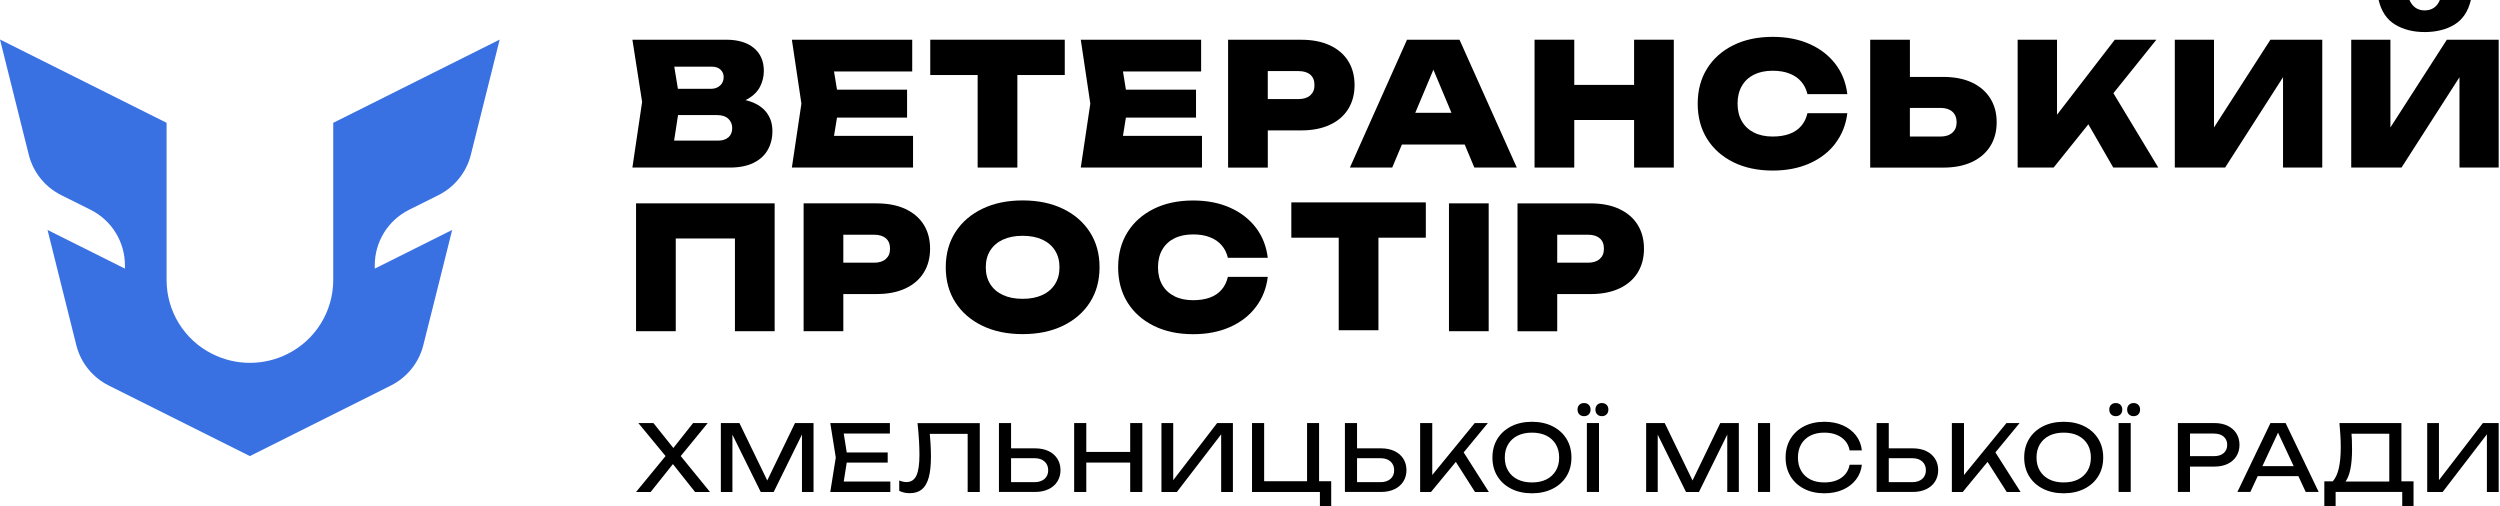
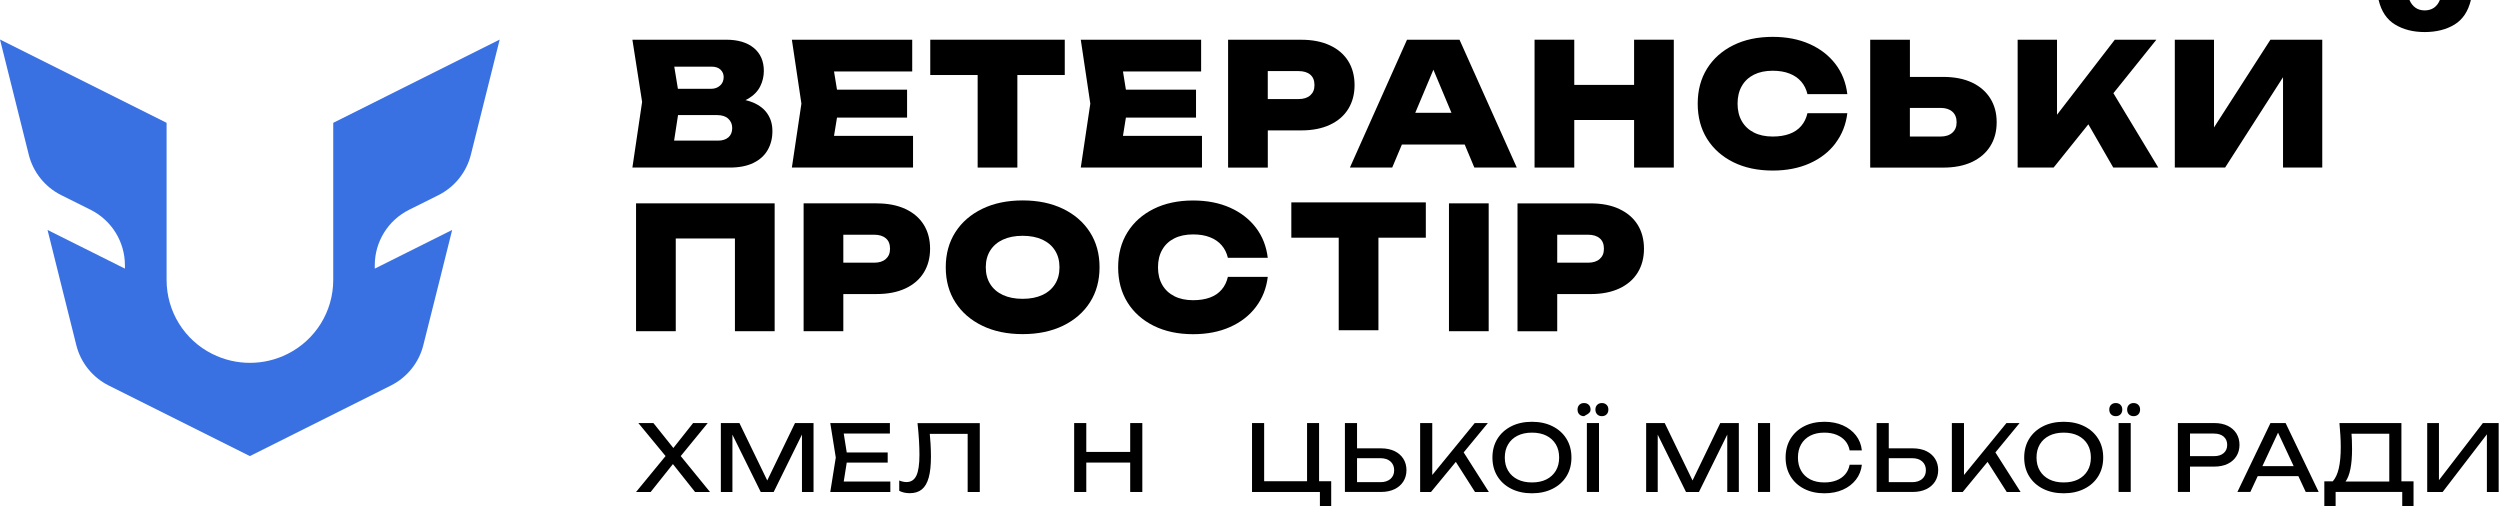
<svg xmlns="http://www.w3.org/2000/svg" width="326" height="66" viewBox="0 0 326 66" fill="none">
  <path d="M95.166 21.85C96.397 21.85 97.425 21.648 98.256 21.239C99.087 20.831 99.707 20.269 100.111 19.551C100.52 18.832 100.722 18.019 100.722 17.116C100.722 16.214 100.515 15.508 100.098 14.871C99.685 14.233 99.051 13.734 98.207 13.371C97.906 13.24 97.565 13.142 97.21 13.052C97.327 12.993 97.448 12.944 97.551 12.881C98.283 12.445 98.809 11.906 99.128 11.269C99.447 10.631 99.604 9.957 99.604 9.248C99.604 7.972 99.168 6.975 98.301 6.256C97.434 5.538 96.231 5.178 94.69 5.178H82.465L83.731 13.29L82.465 21.846H95.157L95.166 21.85ZM94.991 17.902C94.663 18.19 94.214 18.338 93.635 18.338H87.904L88.416 15.005H93.478C94.129 15.005 94.627 15.163 94.969 15.482C95.31 15.8 95.481 16.205 95.481 16.694C95.481 17.211 95.319 17.615 94.991 17.907V17.902ZM93.954 9.081C94.228 9.342 94.367 9.665 94.367 10.047C94.367 10.505 94.21 10.878 93.9 11.156C93.59 11.435 93.204 11.579 92.746 11.579H88.398L87.926 8.691H92.79C93.293 8.691 93.684 8.821 93.958 9.081H93.954Z" fill="black" />
  <path d="M119.06 21.85V17.714H108.757L109.144 15.338H118.283V11.691H109.144L108.757 9.315H118.953V5.178H103.26L104.504 13.514L103.26 21.85H119.06Z" fill="black" />
  <path d="M127.486 21.85H132.664V9.782H138.845V5.178H121.306V9.782H127.486V21.85Z" fill="black" />
  <path d="M156.738 21.85V17.714H146.435L146.817 15.338H155.961V11.691H146.817L146.435 9.315H156.626V5.178H140.933L142.177 13.514L140.933 21.85H156.738Z" fill="black" />
  <path d="M165.321 17.004H169.678C171.128 17.004 172.377 16.762 173.423 16.272C174.47 15.783 175.265 15.095 175.813 14.206C176.361 13.317 176.635 12.279 176.635 11.094C176.635 9.908 176.361 8.852 175.813 7.972C175.265 7.092 174.47 6.405 173.423 5.915C172.377 5.426 171.128 5.183 169.678 5.183H160.143V21.855H165.321V17.009V17.004ZM170.863 9.737C171.227 10.047 171.407 10.501 171.407 11.094C171.407 11.686 171.227 12.1 170.863 12.428C170.5 12.755 169.992 12.917 169.341 12.917H165.317V9.27H169.341C169.992 9.27 170.5 9.427 170.863 9.737Z" fill="black" />
  <path d="M181.544 21.85L182.806 18.85H190.998L192.255 21.85H197.789L190.32 5.178H183.475L176.028 21.85H181.539H181.544ZM184.548 14.713L186.915 9.09L189.273 14.713H184.553H184.548Z" fill="black" />
  <path d="M205.284 15.648H213.086V21.85H218.264V5.178H213.086V11.071H205.284V5.178H200.106V21.85H205.284V15.648Z" fill="black" />
  <path d="M239.347 18.67C240.2 17.543 240.712 16.241 240.892 14.758H235.691C235.542 15.41 235.273 15.967 234.878 16.425C234.487 16.883 233.98 17.229 233.355 17.458C232.731 17.687 231.999 17.804 231.154 17.804C230.207 17.804 229.389 17.628 228.711 17.283C228.029 16.937 227.503 16.443 227.135 15.805C226.766 15.167 226.578 14.404 226.578 13.514C226.578 12.625 226.762 11.857 227.135 11.215C227.503 10.568 228.033 10.079 228.711 9.737C229.394 9.396 230.207 9.225 231.154 9.225C231.999 9.225 232.731 9.346 233.355 9.593C233.98 9.836 234.487 10.186 234.878 10.64C235.269 11.094 235.542 11.637 235.691 12.275H240.892C240.712 10.779 240.2 9.472 239.347 8.354C238.493 7.236 237.37 6.364 235.969 5.74C234.568 5.116 232.964 4.806 231.159 4.806C229.201 4.806 227.49 5.17 226.025 5.897C224.557 6.625 223.416 7.64 222.603 8.942C221.79 10.245 221.381 11.772 221.381 13.523C221.381 15.275 221.79 16.797 222.603 18.105C223.416 19.407 224.561 20.422 226.025 21.15C227.494 21.877 229.205 22.241 231.159 22.241C232.964 22.241 234.572 21.931 235.969 21.307C237.37 20.683 238.498 19.811 239.347 18.684V18.67Z" fill="black" />
  <path d="M259.531 19.061C260.088 18.181 260.366 17.139 260.366 15.94C260.366 14.741 260.088 13.716 259.531 12.827C258.974 11.938 258.179 11.251 257.142 10.761C256.104 10.272 254.851 10.029 253.387 10.029H249.053V5.183H243.874V21.855H253.387C254.856 21.855 256.104 21.612 257.142 21.123C258.179 20.633 258.974 19.951 259.531 19.066V19.061ZM254.586 17.305C254.213 17.637 253.706 17.804 253.05 17.804H249.048V14.071H253.05C253.701 14.071 254.213 14.233 254.586 14.561C254.954 14.889 255.143 15.347 255.143 15.94C255.143 16.532 254.959 16.973 254.586 17.305Z" fill="black" />
  <path d="M281.192 5.178H275.771L268.235 14.961V5.178H263.101V21.85H267.79L272.322 16.209L275.569 21.85H281.439L275.587 12.153L281.192 5.178Z" fill="black" />
  <path d="M288.706 16.618V5.178H283.595V21.85H290.153L297.707 10.069V21.85H302.823V5.178H296.063L288.706 16.618Z" fill="black" />
  <path d="M312.322 3.202C313.395 3.854 314.68 4.181 316.18 4.181C317.68 4.181 319.005 3.854 320.069 3.202C321.138 2.551 321.848 1.482 322.203 0H318.156C317.977 0.445 317.721 0.781 317.388 1.011C317.056 1.24 316.652 1.356 316.176 1.356C315.699 1.356 315.318 1.24 314.985 1.011C314.653 0.781 314.388 0.445 314.195 0H310.171C310.525 1.482 311.24 2.551 312.317 3.202H312.322Z" fill="black" />
-   <path d="M319.068 5.178L311.711 16.618V5.178H306.6V21.85H313.157L320.716 10.069V21.85H325.827V5.178H319.068Z" fill="black" />
  <path d="M101.014 43.189V26.517H82.941V43.189H88.119V31.098H95.835V43.189H101.014Z" fill="black" />
  <path d="M114.326 26.517H104.791V43.189H109.969V38.342H114.326C115.777 38.342 117.025 38.1 118.072 37.61C119.118 37.121 119.913 36.434 120.461 35.544C121.009 34.655 121.283 33.617 121.283 32.432C121.283 31.246 121.009 30.191 120.461 29.31C119.913 28.43 119.118 27.743 118.072 27.253C117.025 26.764 115.777 26.521 114.326 26.521V26.517ZM115.516 33.766C115.153 34.094 114.645 34.255 113.994 34.255H109.969V30.608H113.994C114.645 30.608 115.153 30.765 115.516 31.075C115.88 31.385 116.06 31.839 116.06 32.432C116.06 33.025 115.88 33.438 115.516 33.766Z" fill="black" />
  <path d="M142.123 39.434C142.958 38.131 143.381 36.604 143.381 34.853C143.381 33.101 142.963 31.578 142.123 30.271C141.288 28.969 140.115 27.954 138.611 27.226C137.106 26.499 135.355 26.135 133.356 26.135C131.357 26.135 129.601 26.499 128.097 27.226C126.592 27.954 125.42 28.969 124.584 30.271C123.749 31.574 123.327 33.101 123.327 34.853C123.327 36.604 123.745 38.127 124.584 39.434C125.42 40.736 126.592 41.751 128.097 42.479C129.601 43.206 131.353 43.57 133.356 43.57C135.359 43.57 137.106 43.206 138.611 42.479C140.115 41.751 141.288 40.736 142.123 39.434ZM137.578 37.044C137.192 37.66 136.639 38.136 135.921 38.468C135.202 38.801 134.344 38.967 133.352 38.967C132.359 38.967 131.501 38.801 130.783 38.468C130.064 38.136 129.511 37.66 129.125 37.044C128.739 36.429 128.546 35.702 128.546 34.857C128.546 34.013 128.739 33.281 129.125 32.67C129.511 32.055 130.064 31.578 130.783 31.246C131.501 30.914 132.359 30.748 133.352 30.748C134.344 30.748 135.197 30.914 135.921 31.246C136.639 31.578 137.192 32.055 137.578 32.67C137.964 33.285 138.157 34.013 138.157 34.857C138.157 35.702 137.964 36.434 137.578 37.044Z" fill="black" />
  <path d="M165.316 36.101H160.115C159.967 36.752 159.698 37.309 159.302 37.767C158.912 38.226 158.404 38.572 157.78 38.8C157.155 39.03 156.423 39.146 155.579 39.146C154.631 39.146 153.814 38.971 153.136 38.625C152.453 38.279 151.928 37.785 151.559 37.148C151.191 36.51 151.002 35.746 151.002 34.857C151.002 33.968 151.187 33.2 151.559 32.558C151.928 31.911 152.458 31.421 153.136 31.08C153.818 30.739 154.631 30.568 155.579 30.568C156.423 30.568 157.155 30.689 157.78 30.936C158.404 31.179 158.912 31.529 159.302 31.983C159.693 32.436 159.967 32.98 160.115 33.618H165.316C165.137 32.122 164.625 30.815 163.771 29.692C162.918 28.574 161.795 27.703 160.394 27.078C158.992 26.454 157.389 26.144 155.584 26.144C153.625 26.144 151.914 26.508 150.45 27.235C148.981 27.963 147.84 28.978 147.028 30.28C146.215 31.583 145.806 33.11 145.806 34.862C145.806 36.613 146.215 38.136 147.028 39.443C147.84 40.745 148.986 41.76 150.45 42.488C151.919 43.215 153.63 43.579 155.584 43.579C157.389 43.579 158.997 43.269 160.394 42.645C161.795 42.021 162.922 41.15 163.771 40.022C164.625 38.895 165.137 37.592 165.316 36.11V36.101Z" fill="black" />
  <path d="M179.747 43.063V30.995H185.927V26.391H168.389V30.995H174.569V43.063H179.747Z" fill="black" />
  <path d="M194.124 26.517H188.945V43.189H194.124V26.517Z" fill="black" />
  <path d="M211.164 27.253C210.117 26.764 208.869 26.521 207.418 26.521H197.883V43.193H203.062V38.347H207.418C208.869 38.347 210.117 38.104 211.164 37.615C212.21 37.125 213.005 36.438 213.553 35.549C214.101 34.66 214.375 33.622 214.375 32.436C214.375 31.251 214.101 30.195 213.553 29.315C213.005 28.435 212.21 27.747 211.164 27.258V27.253ZM208.608 33.766C208.245 34.094 207.737 34.255 207.086 34.255H203.062V30.608H207.086C207.737 30.608 208.245 30.766 208.608 31.076C208.972 31.385 209.152 31.839 209.152 32.432C209.152 33.025 208.972 33.438 208.608 33.766Z" fill="black" />
  <path d="M92.287 55.167H90.379L87.805 58.419L85.204 55.167H83.242L86.79 59.47L82.941 64.154H84.845L87.747 60.516L90.635 64.154H92.584L88.766 59.47L92.287 55.167Z" fill="black" />
  <path d="M100.049 62.654L96.42 55.167H93.999V64.154H95.508V56.681L99.2 64.154H100.888L104.576 56.667V64.154H106.085V55.167H103.669L100.049 62.654Z" fill="black" />
  <path d="M110.414 60.319H115.755V59.002H110.414L110.024 56.537H116.042V55.167H108.268L108.986 59.663L108.268 64.154H116.1V62.789H110.024L110.414 60.319Z" fill="black" />
  <path d="M119.837 57.44C119.877 58.14 119.895 58.76 119.895 59.303C119.895 60.556 119.761 61.464 119.496 62.021C119.226 62.582 118.8 62.861 118.207 62.861C117.91 62.861 117.596 62.793 117.259 62.658V64.001C117.452 64.105 117.668 64.181 117.906 64.235C118.144 64.289 118.391 64.311 118.638 64.311C119.285 64.311 119.81 64.145 120.214 63.813C120.619 63.48 120.915 62.964 121.108 62.263C121.301 61.563 121.396 60.651 121.396 59.532C121.396 59.02 121.378 58.472 121.346 57.893C121.324 57.48 121.283 57.026 121.243 56.577H126.183V64.159H127.764V55.176H119.644C119.734 55.989 119.797 56.748 119.837 57.444V57.44Z" fill="black" />
-   <path d="M136.729 58.823C136.235 58.585 135.647 58.464 134.969 58.464H131.843V55.167H130.262V64.15H134.969C135.647 64.15 136.235 64.028 136.729 63.79C137.223 63.552 137.61 63.215 137.879 62.789C138.148 62.362 138.288 61.868 138.288 61.311C138.288 60.754 138.153 60.247 137.879 59.82C137.61 59.393 137.223 59.061 136.729 58.818V58.823ZM136.204 62.447C135.885 62.73 135.449 62.874 134.897 62.874H131.843V59.748H134.897C135.449 59.748 135.885 59.892 136.204 60.175C136.523 60.458 136.684 60.84 136.684 61.32C136.684 61.801 136.523 62.169 136.204 62.452V62.447Z" fill="black" />
  <path d="M147.378 58.931H141.652V55.167H140.071V64.154H141.652V60.319H147.378V64.154H148.959V55.167H147.378V58.931Z" fill="black" />
-   <path d="M152.988 62.614V55.167H151.452V64.154H153.464L159.24 56.636V64.154H160.771V55.167H158.714L152.988 62.614Z" fill="black" />
  <path d="M172.008 55.167H170.441V62.753H164.845V55.167H163.264V64.154H172.116V66H173.589V62.753H172.008V55.167Z" fill="black" />
  <path d="M181.844 58.823C181.35 58.585 180.762 58.464 180.084 58.464H176.958V55.167H175.377V64.15H180.084C180.762 64.15 181.35 64.028 181.844 63.79C182.338 63.552 182.725 63.215 182.994 62.789C183.263 62.362 183.403 61.868 183.403 61.311C183.403 60.754 183.268 60.247 182.994 59.82C182.725 59.393 182.338 59.061 181.844 58.818V58.823ZM181.319 62.447C181 62.73 180.564 62.874 180.012 62.874H176.958V59.748H180.012C180.564 59.748 181 59.892 181.319 60.175C181.638 60.458 181.799 60.84 181.799 61.32C181.799 61.801 181.638 62.169 181.319 62.452V62.447Z" fill="black" />
  <path d="M194.016 55.167H192.305L186.767 61.94V55.167H185.186V64.154H186.601L189.839 60.229L192.34 64.154H194.146L190.863 58.993L194.016 55.167Z" fill="black" />
  <path d="M202.46 55.589C201.687 55.198 200.789 55.001 199.765 55.001C198.741 55.001 197.843 55.198 197.07 55.589C196.298 55.98 195.691 56.528 195.26 57.224C194.829 57.925 194.613 58.737 194.613 59.663C194.613 60.588 194.829 61.401 195.26 62.102C195.691 62.802 196.293 63.346 197.07 63.736C197.843 64.127 198.741 64.325 199.765 64.325C200.789 64.325 201.687 64.127 202.46 63.736C203.237 63.346 203.838 62.802 204.27 62.102C204.701 61.401 204.916 60.588 204.916 59.663C204.916 58.737 204.701 57.925 204.27 57.224C203.838 56.523 203.237 55.98 202.46 55.589ZM202.877 61.387C202.585 61.877 202.177 62.25 201.651 62.515C201.126 62.78 200.497 62.91 199.769 62.91C199.042 62.91 198.426 62.78 197.896 62.515C197.366 62.25 196.953 61.877 196.661 61.387C196.369 60.902 196.226 60.328 196.226 59.663C196.226 58.998 196.369 58.423 196.661 57.938C196.953 57.453 197.362 57.076 197.896 56.811C198.426 56.546 199.051 56.416 199.769 56.416C200.488 56.416 201.121 56.546 201.651 56.811C202.177 57.076 202.585 57.449 202.877 57.938C203.169 58.423 203.313 59.002 203.313 59.663C203.313 60.323 203.169 60.902 202.877 61.387Z" fill="black" />
-   <path d="M207.409 53.406C207.409 53.15 207.333 52.944 207.175 52.791C207.018 52.634 206.816 52.557 206.56 52.557C206.304 52.557 206.097 52.634 205.945 52.791C205.788 52.948 205.711 53.15 205.711 53.406C205.711 53.662 205.788 53.878 205.945 54.035C206.102 54.192 206.304 54.269 206.56 54.269C206.816 54.269 207.023 54.192 207.175 54.035C207.333 53.878 207.409 53.671 207.409 53.406Z" fill="black" />
+   <path d="M207.409 53.406C207.409 53.15 207.333 52.944 207.175 52.791C207.018 52.634 206.816 52.557 206.56 52.557C206.304 52.557 206.097 52.634 205.945 52.791C205.788 52.948 205.711 53.15 205.711 53.406C205.711 53.662 205.788 53.878 205.945 54.035C206.102 54.192 206.304 54.269 206.56 54.269C207.333 53.878 207.409 53.671 207.409 53.406Z" fill="black" />
  <path d="M208.882 52.557C208.635 52.557 208.433 52.634 208.276 52.791C208.119 52.948 208.042 53.15 208.042 53.406C208.042 53.662 208.119 53.878 208.276 54.035C208.433 54.192 208.635 54.269 208.882 54.269C209.129 54.269 209.345 54.192 209.497 54.035C209.655 53.878 209.731 53.671 209.731 53.406C209.731 53.141 209.655 52.944 209.497 52.791C209.34 52.634 209.138 52.557 208.882 52.557Z" fill="black" />
  <path d="M208.509 55.167H206.928V64.15H208.509V55.167Z" fill="black" />
  <path d="M220.708 62.654L217.079 55.167H214.658V64.154H216.167V56.681L219.854 64.154H221.543L225.235 56.667V64.154H226.744V55.167H224.323L220.708 62.654Z" fill="black" />
  <path d="M230.818 55.167H229.237V64.15H230.818V55.167Z" fill="black" />
  <path d="M236.059 56.811C236.576 56.546 237.182 56.416 237.887 56.416C238.493 56.416 239.028 56.51 239.49 56.699C239.953 56.887 240.33 57.152 240.622 57.493C240.914 57.835 241.103 58.248 241.193 58.729H242.787C242.706 57.987 242.45 57.336 242.015 56.775C241.579 56.213 241.008 55.782 240.308 55.468C239.607 55.158 238.803 55.001 237.9 55.001C236.894 55.001 236.01 55.198 235.251 55.589C234.492 55.98 233.903 56.528 233.477 57.224C233.054 57.925 232.843 58.737 232.843 59.663C232.843 60.588 233.054 61.401 233.477 62.102C233.899 62.802 234.492 63.346 235.251 63.736C236.01 64.127 236.89 64.325 237.9 64.325C238.803 64.325 239.607 64.168 240.308 63.858C241.008 63.548 241.579 63.108 242.015 62.546C242.45 61.985 242.706 61.334 242.787 60.601H241.193C241.103 61.082 240.914 61.495 240.622 61.841C240.33 62.187 239.953 62.452 239.49 62.636C239.028 62.82 238.493 62.91 237.887 62.91C237.186 62.91 236.576 62.78 236.059 62.515C235.543 62.25 235.147 61.877 234.869 61.387C234.59 60.902 234.451 60.328 234.451 59.663C234.451 58.998 234.59 58.423 234.869 57.938C235.147 57.453 235.547 57.076 236.059 56.811Z" fill="black" />
  <path d="M251.181 58.823C250.687 58.585 250.099 58.464 249.421 58.464H246.295V55.167H244.714V64.15H249.421C250.099 64.15 250.687 64.028 251.181 63.79C251.675 63.552 252.061 63.215 252.331 62.789C252.6 62.362 252.74 61.868 252.74 61.311C252.74 60.754 252.605 60.247 252.331 59.82C252.061 59.393 251.675 59.061 251.181 58.818V58.823ZM250.656 62.447C250.337 62.73 249.901 62.874 249.349 62.874H246.295V59.748H249.349C249.901 59.748 250.337 59.892 250.656 60.175C250.975 60.458 251.136 60.84 251.136 61.32C251.136 61.801 250.975 62.169 250.656 62.452V62.447Z" fill="black" />
  <path d="M263.353 55.167H261.642L256.104 61.94V55.167H254.523V64.154H255.938L259.176 60.229L261.678 64.154H263.483L260.2 58.993L263.353 55.167Z" fill="black" />
  <path d="M271.801 55.589C271.024 55.198 270.13 55.001 269.106 55.001C268.082 55.001 267.184 55.198 266.411 55.589C265.634 55.98 265.032 56.528 264.601 57.224C264.17 57.925 263.955 58.737 263.955 59.663C263.955 60.588 264.17 61.401 264.601 62.102C265.032 62.802 265.634 63.346 266.411 63.736C267.184 64.127 268.082 64.325 269.106 64.325C270.13 64.325 271.028 64.127 271.801 63.736C272.578 63.346 273.18 62.802 273.611 62.102C274.042 61.401 274.258 60.588 274.258 59.663C274.258 58.737 274.042 57.925 273.611 57.224C273.18 56.523 272.578 55.98 271.801 55.589ZM272.214 61.387C271.922 61.877 271.513 62.25 270.988 62.515C270.462 62.78 269.834 62.91 269.106 62.91C268.379 62.91 267.763 62.78 267.233 62.515C266.703 62.25 266.29 61.877 265.998 61.387C265.706 60.902 265.562 60.328 265.562 59.663C265.562 58.998 265.706 58.423 265.998 57.938C266.29 57.453 266.699 57.076 267.233 56.811C267.763 56.546 268.388 56.416 269.106 56.416C269.825 56.416 270.458 56.546 270.988 56.811C271.513 57.076 271.922 57.449 272.214 57.938C272.506 58.423 272.65 59.002 272.65 59.663C272.65 60.323 272.506 60.902 272.214 61.387Z" fill="black" />
  <path d="M278.219 52.557C277.972 52.557 277.77 52.634 277.612 52.791C277.455 52.948 277.379 53.15 277.379 53.406C277.379 53.662 277.455 53.878 277.612 54.035C277.77 54.192 277.972 54.269 278.219 54.269C278.466 54.269 278.681 54.192 278.834 54.035C278.991 53.878 279.068 53.671 279.068 53.406C279.068 53.141 278.991 52.944 278.834 52.791C278.677 52.634 278.475 52.557 278.219 52.557Z" fill="black" />
  <path d="M277.846 55.167H276.265V64.15H277.846V55.167Z" fill="black" />
  <path d="M276.746 53.406C276.746 53.15 276.669 52.944 276.512 52.791C276.355 52.634 276.153 52.557 275.897 52.557C275.641 52.557 275.434 52.634 275.282 52.791C275.124 52.948 275.048 53.15 275.048 53.406C275.048 53.662 275.124 53.878 275.282 54.035C275.439 54.192 275.641 54.269 275.897 54.269C276.153 54.269 276.36 54.192 276.512 54.035C276.665 53.878 276.746 53.671 276.746 53.406Z" fill="black" />
  <path d="M291.63 56.528C291.361 56.101 290.983 55.769 290.494 55.526C290.004 55.288 289.42 55.167 288.751 55.167H283.995V64.15H285.576V60.844H288.751C289.42 60.844 290.004 60.723 290.494 60.485C290.983 60.247 291.365 59.91 291.63 59.483C291.895 59.056 292.03 58.562 292.03 58.005C292.03 57.449 291.895 56.955 291.63 56.528ZM289.964 59.088C289.658 59.353 289.232 59.483 288.688 59.483H285.576V56.537H288.688C289.232 56.537 289.658 56.667 289.964 56.932C290.269 57.197 290.426 57.556 290.426 58.01C290.426 58.464 290.274 58.823 289.964 59.088Z" fill="black" />
  <path d="M296.068 55.167L291.756 64.15H293.445L294.406 62.088H299.706L300.667 64.15H302.356L298.044 55.167H296.068ZM295.017 60.786L297.056 56.42L299.095 60.786H295.017Z" fill="black" />
  <path d="M313.139 55.167H305.064C305.113 55.692 305.154 56.222 305.185 56.748C305.217 57.273 305.235 57.781 305.235 58.27C305.235 59.398 305.149 60.332 304.979 61.073C304.808 61.805 304.547 62.362 304.197 62.762H303.092V65.996H304.565V64.15H313.252V65.996H314.725V62.762H313.144V55.167H313.139ZM306.492 61.158C306.636 60.449 306.708 59.591 306.708 58.585C306.708 58.203 306.699 57.794 306.685 57.363C306.676 57.098 306.654 56.829 306.636 56.559H311.563V62.789H305.859C306.137 62.411 306.348 61.873 306.492 61.158Z" fill="black" />
  <path d="M318.039 62.614V55.167H316.508V64.154H318.52L324.291 56.636V64.154H325.827V55.167H323.766L318.039 62.614Z" fill="black" />
  <path d="M65.16 5.152L61.401 20.171C60.831 22.461 59.285 24.388 57.179 25.443L53.334 27.361C50.595 28.735 48.87 31.529 48.87 34.597V35.028L58.962 29.984L57.413 36.196L55.203 44.999C54.633 47.289 53.087 49.207 50.981 50.267L32.58 59.474L14.17 50.267C12.064 49.211 10.519 47.289 9.948 44.999L7.748 36.196L6.198 29.984L16.29 35.028V34.597C16.29 31.534 14.561 28.735 11.826 27.361L7.981 25.443C5.866 24.388 4.325 22.461 3.75 20.171L0 5.152L21.724 16.016V36.514C21.724 40.597 24.029 44.329 27.68 46.153H27.684C30.77 47.702 34.408 47.702 37.494 46.153C41.145 44.329 43.454 40.597 43.454 36.514V16.016L65.178 5.152H65.16Z" fill="#3971E2" />
</svg>